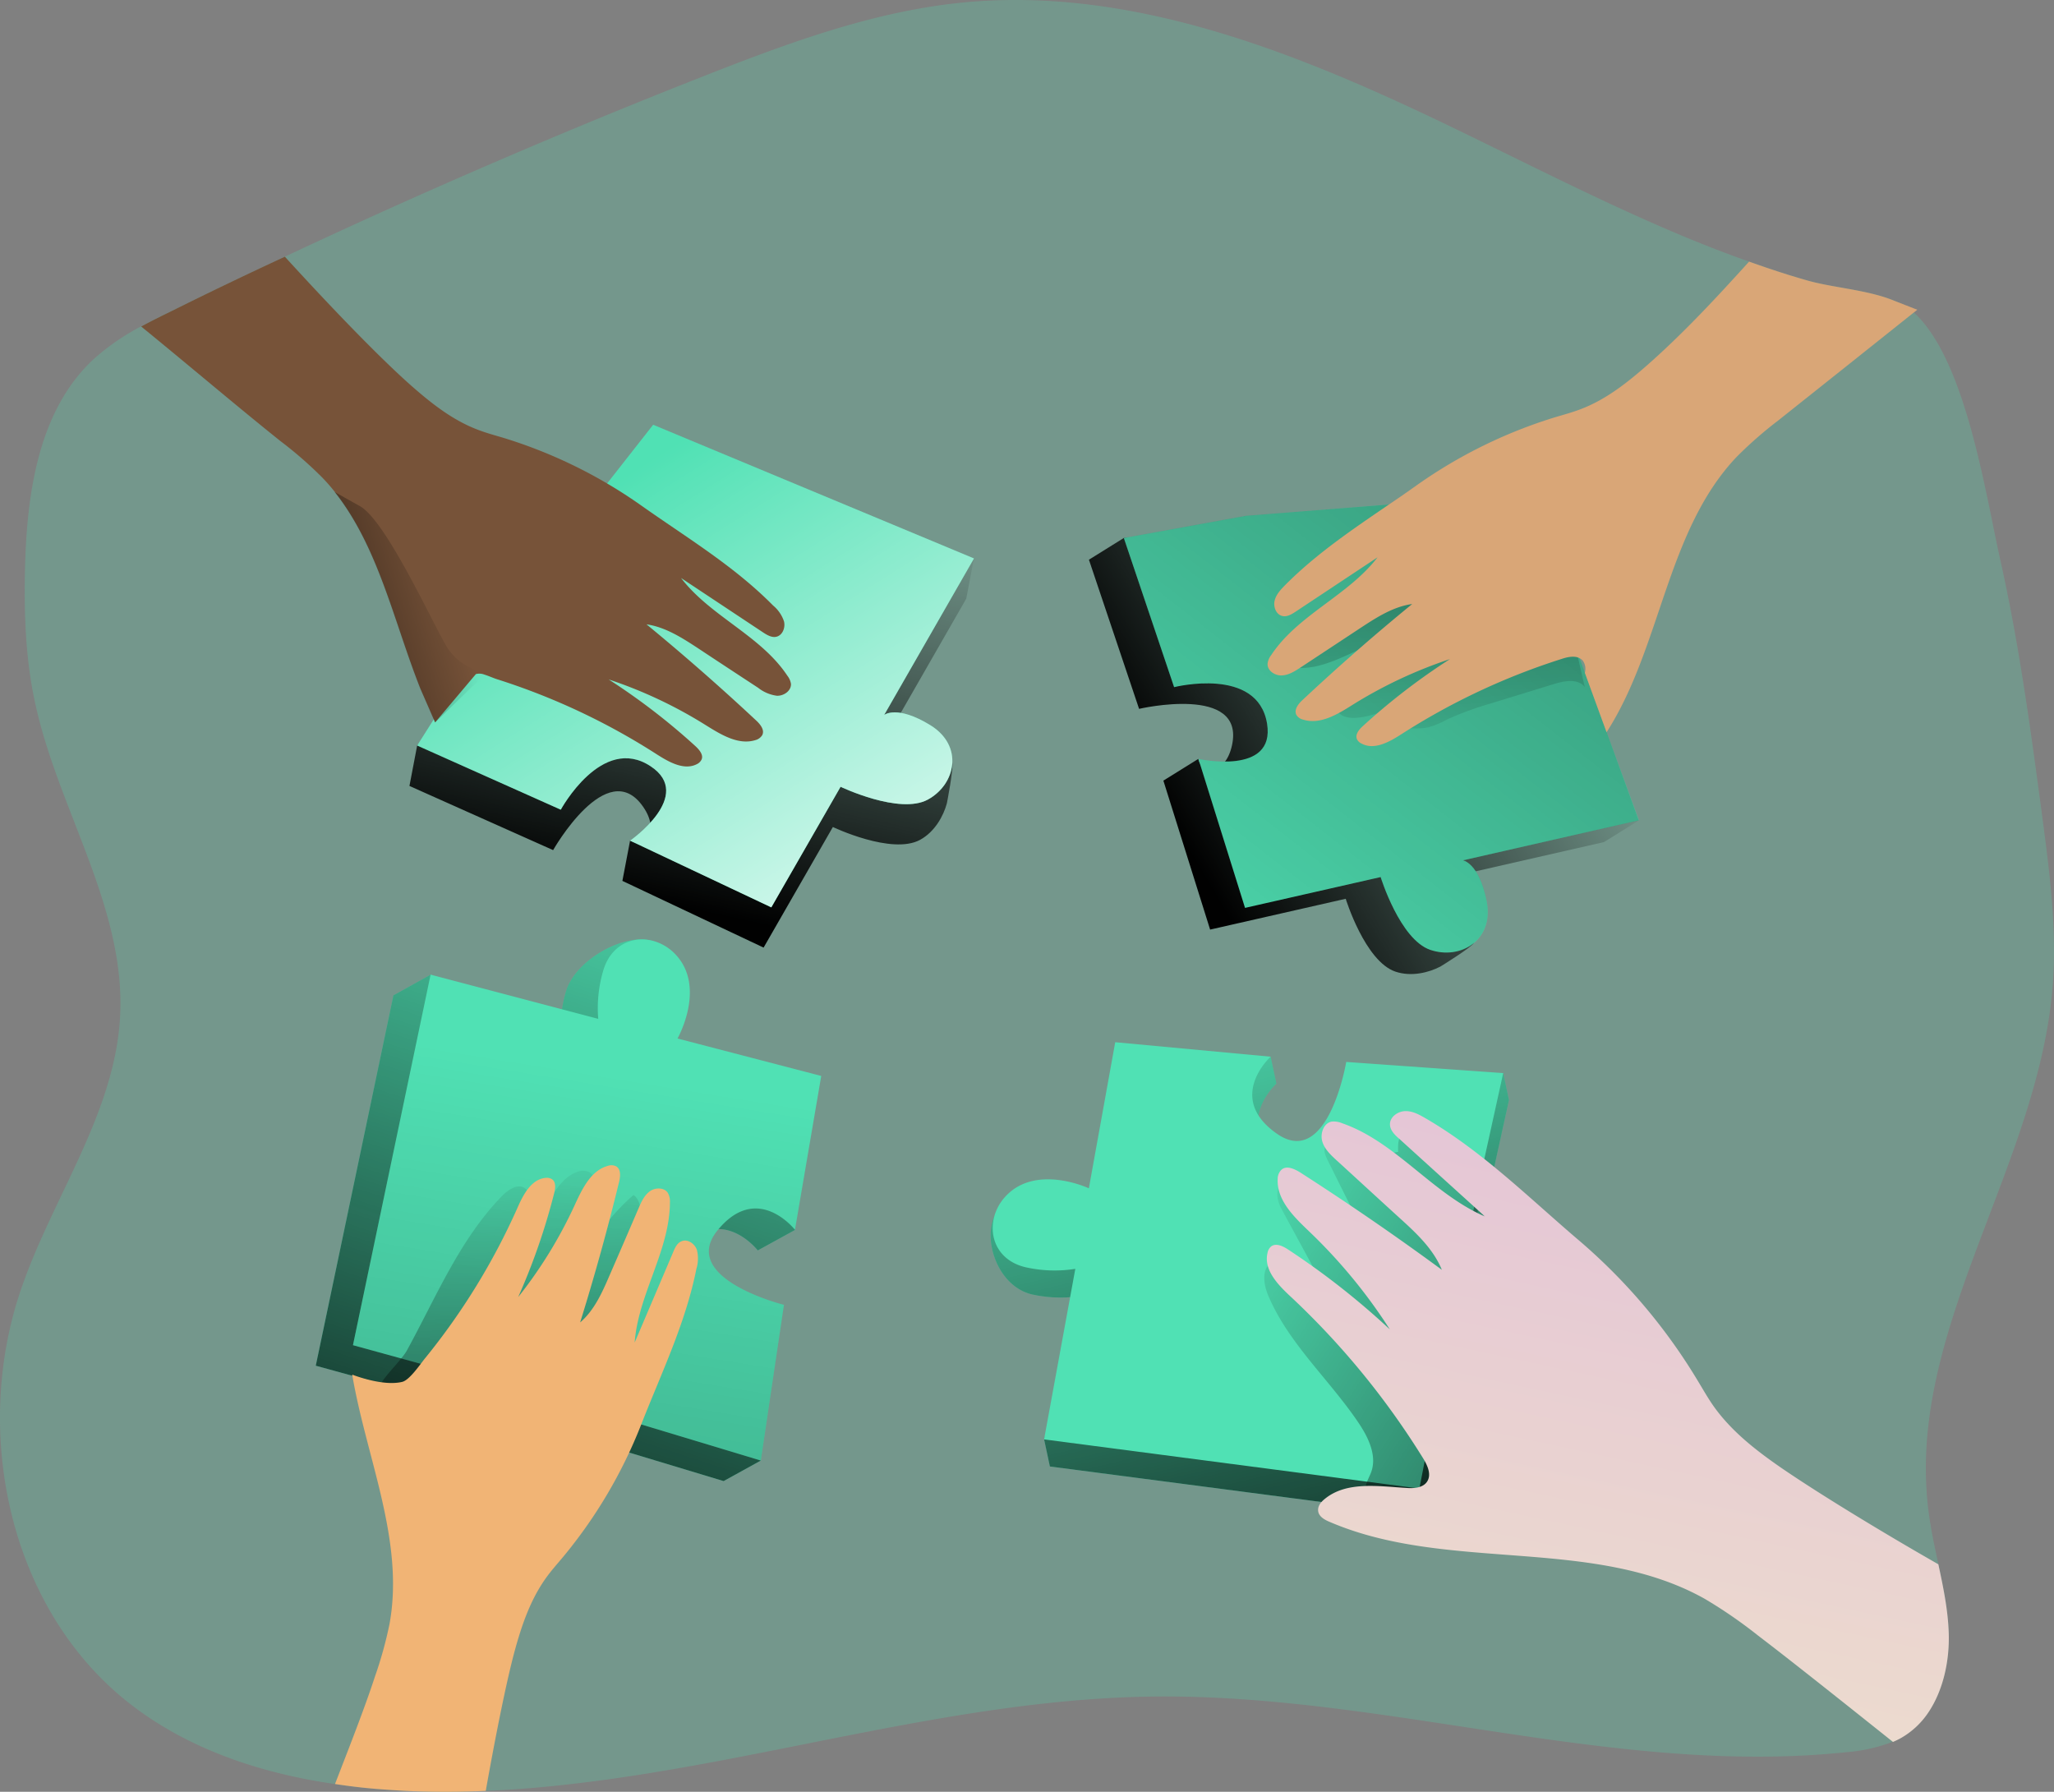
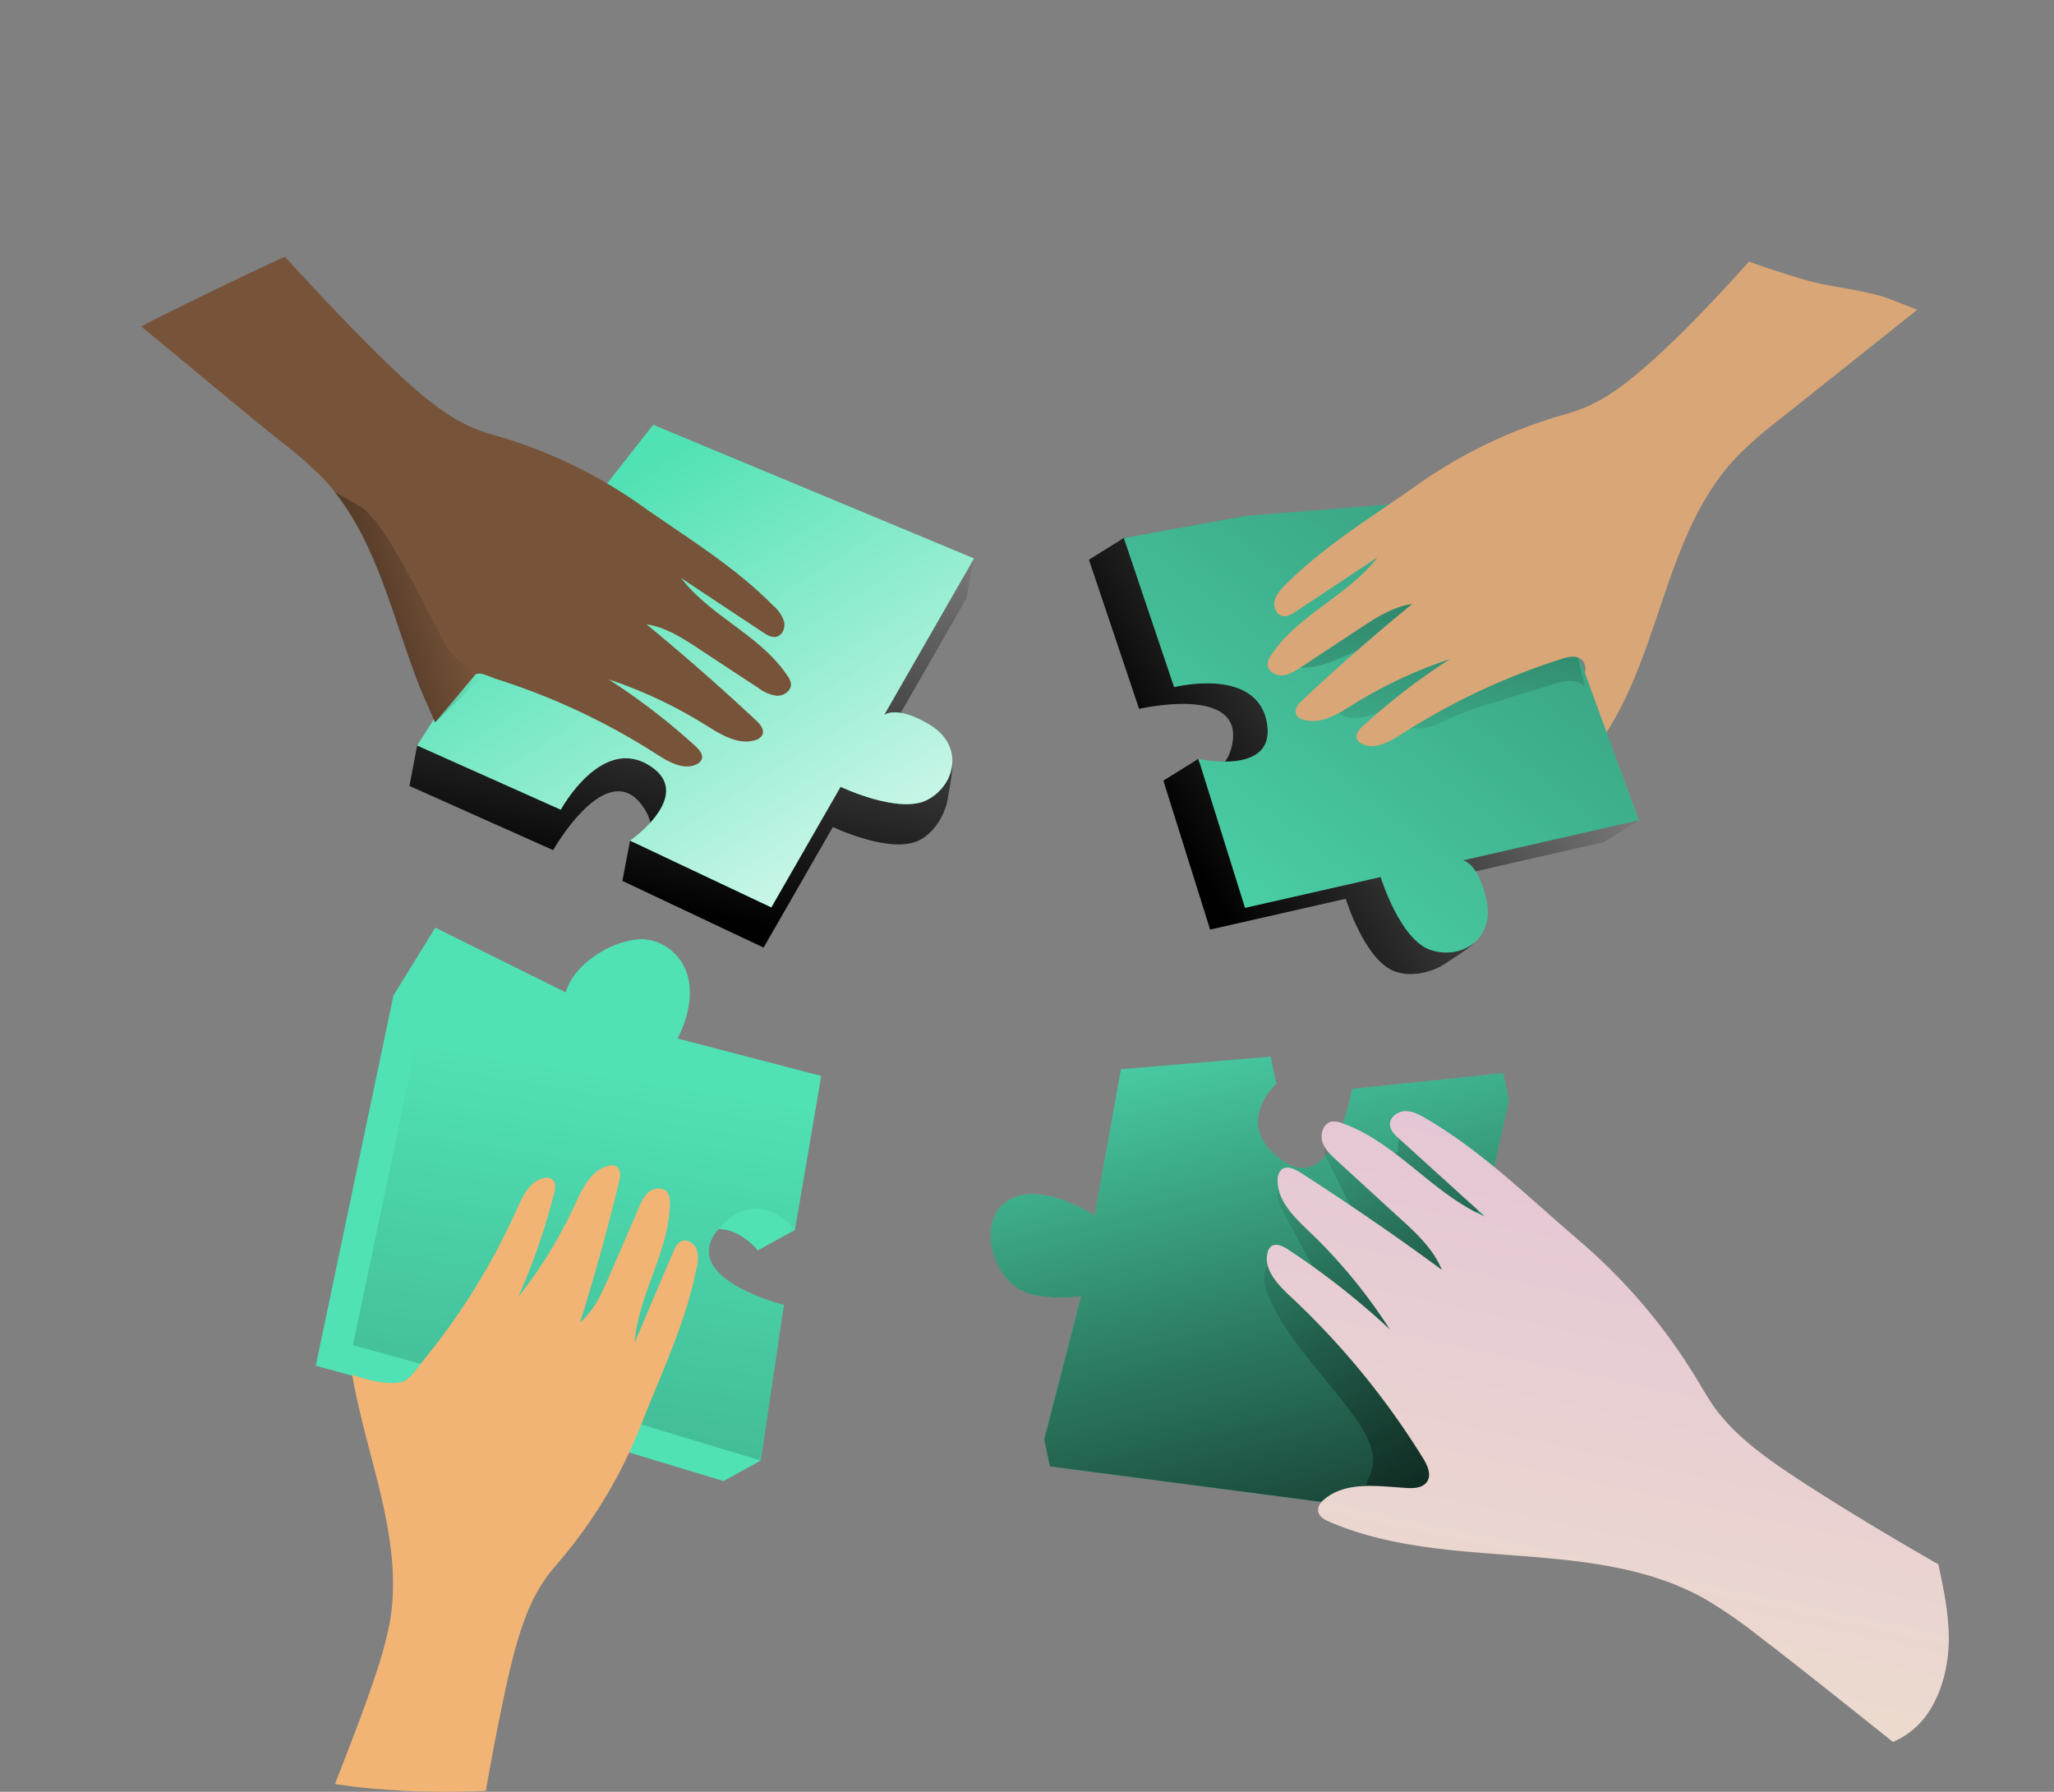
<svg xmlns="http://www.w3.org/2000/svg" xmlns:xlink="http://www.w3.org/1999/xlink" id="Layer_1" data-name="Layer 1" viewBox="0 0 567.27 494.83">
  <rect x="0" y="0" width="567.27" height="494.83" fill="#808080" stroke="none" />
  <defs>
    <linearGradient id="linear-gradient" x1="390.91" y1="274.27" x2="446.18" y2="504.55" gradientUnits="userSpaceOnUse">
      <stop offset="0" stop-color="#010101" stop-opacity="0" />
      <stop offset="0.95" stop-color="#010101" />
    </linearGradient>
    <linearGradient id="linear-gradient-2" x1="254.17" y1="239.77" x2="170.73" y2="493.25" xlink:href="#linear-gradient" />
    <linearGradient id="linear-gradient-3" x1="264.86" y1="142.42" x2="238.91" y2="263.03" xlink:href="#linear-gradient" />
    <linearGradient id="linear-gradient-4" x1="224.06" y1="144.61" x2="323.25" y2="301.91" gradientUnits="userSpaceOnUse">
      <stop offset="0" stop-color="#fff" stop-opacity="0" />
      <stop offset="0.95" stop-color="#fff" />
    </linearGradient>
    <linearGradient id="linear-gradient-5" x1="309.72" y1="-371.68" x2="283.76" y2="-251.07" gradientTransform="translate(0.38 198.8) rotate(47.32)" xlink:href="#linear-gradient" />
    <linearGradient id="linear-gradient-6" x1="364.28" y1="293.83" x2="766.03" y2="-220.58" xlink:href="#linear-gradient" />
    <linearGradient id="linear-gradient-7" x1="457.03" y1="227.68" x2="450.12" y2="-25.27" xlink:href="#linear-gradient" />
    <linearGradient id="linear-gradient-8" x1="228.02" y1="304.66" x2="124.57" y2="939.51" xlink:href="#linear-gradient" />
    <linearGradient id="linear-gradient-9" x1="199.67" y1="321.93" x2="202.5" y2="534.14" xlink:href="#linear-gradient" />
    <linearGradient id="linear-gradient-10" x1="393.44" y1="339.65" x2="607.06" y2="476.04" xlink:href="#linear-gradient" />
    <linearGradient id="linear-gradient-11" x1="519.52" y1="331.59" x2="470.46" y2="559.58" gradientUnits="userSpaceOnUse">
      <stop offset="0" stop-color="#e5c6d6" />
      <stop offset="0.42" stop-color="#ead4d0" />
      <stop offset="1" stop-color="#f0e9cb" />
    </linearGradient>
    <linearGradient id="linear-gradient-12" x1="184.21" y1="170.25" x2="106.36" y2="193.63" xlink:href="#linear-gradient" />
  </defs>
  <title>Diversity 1</title>
-   <path d="M626.34,280.12c-3.69,48.28-38.13,92.4-34.83,140,.14,2,.33,4,.6,5.93.62,4.72,1.64,9.38,2.64,14,1.35,6.29,2.65,12.58,2.86,19,.24,7.63-1.5,15.81-5.69,22a22.48,22.48,0,0,1-7.55,7,23.84,23.84,0,0,1-2.16,1.05A45.68,45.68,0,0,1,569.35,492c-63.8,6.72-127.25-16.12-191.43-15.36-54,.64-107,18-160.43,24.12-8,.94-16,1.62-24,1.92q-11.1.52-22.23,0c-2.8-.15-5.55-.34-8.3-.56-3.71-.31-7.4-.76-11.11-1.33-20.76-3-41.1-9.81-57.4-22.83C62,452,51.75,403.9,65.11,364.49c8.68-25.63,26.13-48.89,27.48-75.87,1.51-30.16-17.36-57.3-23.58-86.86-2.69-12.53-3-25.45-2.65-38.23.63-20.24,4-42.28,18.76-56.1a63.72,63.72,0,0,1,13.25-9.18c2.64-1.43,5.28-2.75,8-4.07C116.86,89,127.47,83.91,138.08,79q57-26.79,115.59-49.83C277,20,300.85,11.13,325.83,8.76,371.62,4.45,416.47,22.19,458,42.08c22.16,10.65,44.05,22,66.81,31.49,5.85,2.41,11.74,4.72,17.71,6.79,5.17,1.86,10.42,3.59,15.7,5.09,6.75,2,15.86,2.58,23,5.18l1.47.56A18.6,18.6,0,0,1,588,94.44l.3.27c14.07,13.28,19.43,49.59,23.52,67.91,5.21,23.24,8.41,46.91,11.55,70.51C625.43,248.72,627.52,264.45,626.34,280.12Z" transform="translate(-59.41 -8.11)" fill="#50e1b4" opacity="0.24" style="isolation:isolate" />
  <path d="M468.79,345.37l7.36-33.47-1.59-7.44-41.75,4.36s-5,29.73-19.19,19.8-1.7-21.25-1.7-21.25l-1.59-7.44L369,303.39l-7.27,40.35s-17.7-11.55-26.1-2.22c-5.94,6.6-1.33,22.14,9.29,24.16A36.4,36.4,0,0,0,358,366l-10.22,39.66,1.59,7.44L453,426.65Z" transform="translate(-59.41 -8.11)" fill="#50e1b4" />
  <path d="M468.79,345.37l7.36-33.47-1.59-7.44-41.75,4.36s-5,29.73-19.19,19.8-1.7-21.25-1.7-21.25l-1.59-7.44L369,303.39l-7.27,40.35s-17.7-11.55-26.1-2.22c-5.94,6.6-1.33,22.14,9.29,24.16A36.4,36.4,0,0,0,358,366l-10.22,39.66,1.59,7.44L453,426.65Z" transform="translate(-59.41 -8.11)" fill="url(#linear-gradient)" />
-   <path d="M226.46,407.23l32.8,9.9,10.27-5.67-3.89-37.32s-29.25-7.27-18.27-20.64,21.32-.07,21.32-.07L279,347.76l-3-36.82L236.26,300.6s15-21.73,6.38-30.82c-6.13-6.43-24.14,2-27,12.39a36.64,36.64,0,0,0-1.3,13l-36-17.88L168.07,283,146.62,385.27Z" transform="translate(-59.41 -8.11)" fill="#50e1b4" />
-   <path d="M226.46,407.23l32.8,9.9,10.27-5.67-3.89-37.32s-29.25-7.27-18.27-20.64,21.32-.07,21.32-.07L279,347.76l-3-36.82L236.26,300.6s15-21.73,6.38-30.82c-6.13-6.43-24.14,2-27,12.39a36.64,36.64,0,0,0-1.3,13l-36-17.88L168.07,283,146.62,385.27Z" transform="translate(-59.41 -8.11)" fill="url(#linear-gradient-2)" />
+   <path d="M226.46,407.23l32.8,9.9,10.27-5.67-3.89-37.32s-29.25-7.27-18.27-20.64,21.32-.07,21.32-.07L279,347.76l-3-36.82L236.26,300.6s15-21.73,6.38-30.82c-6.13-6.43-24.14,2-27,12.39l-36-17.88L168.07,283,146.62,385.27Z" transform="translate(-59.41 -8.11)" fill="#50e1b4" />
  <path d="M190.85,196.21,174.62,214l-2.13,11.16,39.68,17.72s14.88-26.22,24.8-12.05c5,7.09.11,11.64-3.54,9.39l-2.13,11.16,39,18.42,19.13-33.3s16.3,7.79,24.09,3.54c4.1-2.24,6.47-6.64,7.4-10.1,0,0,1.93-9.87,1.46-11.16-.86-2.33-5.34,2.45-8.15.71-9.21-5.67-12.75-2.83-12.75-2.83l24.79-43.22,2.13-11.16-90.69-25.69Z" transform="translate(-59.41 -8.11)" fill="url(#linear-gradient-3)" />
  <path d="M193,185.05,174.62,214l39.67,17.72s11.34-20.91,24.8-12c12.28,8.08-5.66,20.55-5.66,20.55l39,18.42,19.13-33.3s16.29,7.79,24.09,3.54,9.92-14.88.7-20.55-12.75-2.83-12.75-2.83l24.8-43.22L239.8,125.41Z" transform="translate(-59.41 -8.11)" fill="#50e1b4" />
  <path d="M193,185.05,174.62,214l39.67,17.72s11.34-20.91,24.8-12c12.28,8.08-5.66,20.55-5.66,20.55l39,18.42,19.13-33.3s16.29,7.79,24.09,3.54,9.92-14.88.7-20.55-12.75-2.83-12.75-2.83l24.8-43.22L239.8,125.41Z" transform="translate(-59.41 -8.11)" fill="url(#linear-gradient-4)" />
  <path d="M393.62,264.83l37.45-8.51s5.32,17.27,13.73,20.12c4.42,1.49,9.26.25,12.43-1.41,0,0,8.57-5.28,9.2-6.49,1.13-2.22-5.41-2.27-6.05-5.51-2.08-10.62-6.56-11.3-6.56-11.3l48.58-11.07,9.65-6-42.6-84.09-75.59,6-24.07.11-9.64,6L374,203.87s29.36-6.83,25.66,10.06c-1.84,8.45-8.48,8-9.3,3.76l-9.65,6" transform="translate(-59.41 -8.11)" fill="url(#linear-gradient-5)" />
  <path d="M403.51,150.57l-33.72,6.12,13.88,41.18s23.05-5.84,25.67,10.06c2.38,14.51-18.95,9.76-18.95,9.76l12.87,41.14,37.45-8.51s5.32,17.26,13.73,20.11S472.1,267.64,470,257s-6.57-11.29-6.57-11.29l48.59-11.07L479.1,144.57Z" transform="translate(-59.41 -8.11)" fill="#50e1b4" />
  <path d="M470,257c2.08,10.61-7.17,16.27-15.59,13.4s-13.74-20.08-13.74-20.08l-37.45,8.49-12.87-41.14s21.33,4.75,18.95-9.74c-2.6-15.93-25.67-10.08-25.67-10.08l-13.85-41.18,33.71-6.12L443,147.44l36.09-2.87,16.57,45.3,1.47,4,6,16.42L512,234.67l-48.58,11.06S468,246.41,470,257Z" transform="translate(-59.41 -8.11)" fill="url(#linear-gradient-6)" />
  <path d="M448.83,201.39l-5.48,8c3.58-.63,7.35.39,10.87-.51a26.31,26.31,0,0,0,4.89-2.1,87.15,87.15,0,0,1,12.2-4.45L488.63,197c2.89-.89,6.61-1.55,8.46.84l-4.44-19.24a4.92,4.92,0,0,0-1-2.38,4.5,4.5,0,0,0-2.72-1c-7.57-.94-16.36.79-22-4.37-2.76-2.54-4.39-6.52-7.92-7.79-3-1.07-6.35.27-8.78,2.3s-4.24,4.71-6.47,6.95c-8.27,8.28-21.92,10.25-28.58,19.88,11.44,2.61,21.81-8.56,33.54-8.77-3.37.06-9.81,6.36-12.42,8.4-2.85,2.25-8,5.19-8.21,9.22C427.51,211.74,444.58,203.34,448.83,201.39Z" transform="translate(-59.41 -8.11)" fill="url(#linear-gradient-7)" />
  <path d="M236.73,401.56l32.8,9.9,6.39-43s-29.25-7.28-18.28-20.65,21.32-.07,21.32-.07l7.26-42.49-39.69-10.34s8.05-14.19-.61-23.28c-6.12-6.43-17.15-5.59-20,4.85a36.47,36.47,0,0,0-1.29,13l-46.3-12.21L156.89,379.6Z" transform="translate(-59.41 -8.11)" fill="#50e1b4" />
  <path d="M236.73,401.56l32.8,9.9,6.39-43s-29.25-7.28-18.28-20.65,21.32-.07,21.32-.07l7.26-42.49-39.69-10.34s8.05-14.19-.61-23.28c-6.12-6.43-17.15-5.59-20,4.85a36.47,36.47,0,0,0-1.29,13l-46.3-12.21L156.89,379.6Z" transform="translate(-59.41 -8.11)" fill="url(#linear-gradient-8)" />
-   <path d="M171.74,381.14c8.12-14.79,14.66-30.87,26.49-42.91,1.69-1.72,4.44-3.41,6.29-1.85,1.54,1.3,1,3.75.38,5.65L199,359.37l12-19.67c2-3.21,4.19-6.64,7.73-7.92a4.23,4.23,0,0,1,3.33,0c1.76.9,2,3.25,2,5.22a69,69,0,0,1-1.94,15.87,61.43,61.43,0,0,1,12.26-14.76c1.78,1.31,2.06,3.83,2,6-.23,7.76-2.84,15.23-5.43,22.55-1.4,4-2.84,8-5.43,11.34-4.67,6-12.33,8.7-19.75,10.26s-15.12,2.28-22,5.48c-2.73,1.28-5.34,2.95-8.31,3.47-3.24.56-10.59-1.17-11.43-5.19C163.66,389.86,170.12,384.08,171.74,381.14Z" transform="translate(-59.41 -8.11)" fill="url(#linear-gradient-9)" />
-   <path d="M467.2,337.93l7.36-33.47-43.35-3.08s-5,29.73-19.18,19.8-1.7-21.25-1.7-21.25l-42.92-4-7.28,40.35s-14.76-6.94-23.16,2.39c-5.94,6.6-4.27,17.53,6.36,19.55a36.4,36.4,0,0,0,13.06.3l-8.63,47.1,103.65,13.57Z" transform="translate(-59.41 -8.11)" fill="#50e1b4" />
  <path d="M432.4,324.43c-2.39-1.05-6-2.09-7,.32-.51,1.2.08,2.55.65,3.71l6.4,12.86L417,335.53a4.67,4.67,0,0,0-3.22-.39c-2.48.93-1.66,4.61-.4,6.93l9.43,17.37c-4.18.61-8.18-4.68-12-2.78-3,1.5-2.5,5.89-1.24,9C415.12,379,426.49,389,434.58,401c2.8,4.14,5.28,9.32,3.41,13.94-.82,2-2.37,4.51-.88,6.12a4.29,4.29,0,0,0,2.51,1,86.81,86.81,0,0,0,24,.73q1.31-40.91,4-81.74c.16-2.42.29-5-.92-7.09a12.35,12.35,0,0,0-4.42-3.93c-3.83-2.42-7.6-5-11.53-7.28-4.3-2.49-5.4-1.35-5.2,3.45C441.35,327.23,436.28,326.14,432.4,324.43Z" transform="translate(-59.41 -8.11)" fill="url(#linear-gradient-10)" />
  <path d="M277.86,197c.07,1.92-2,3.32-3.89,3.25a10.55,10.55,0,0,1-5.17-2.19c-5.59-3.66-11.18-7.33-16.72-11-4.38-2.87-9-5.81-14.12-6.53,10.34,8.5,20.46,17.37,30.23,26.5,1.21,1.1,2.5,2.72,1.7,4.15a3.16,3.16,0,0,1-1.85,1.32c-4.75,1.48-9.62-1.58-13.81-4.19a124,124,0,0,0-26.73-12.57,179.76,179.76,0,0,1,24.05,18.5c1,.94,2.19,2.34,1.62,3.62a2.68,2.68,0,0,1-1.24,1.25c-3.52,1.85-7.67-.49-11-2.6a185,185,0,0,0-44.31-20.84c-.87-.27-2.19-.87-3.4-1.25a3.84,3.84,0,0,0-2.38-.15l-11.25,13.33-4.07-9.33c-7.36-18.57-11.52-39-23.67-54.35a51.81,51.81,0,0,0-3.51-4,110.61,110.61,0,0,0-11.48-10c-11.4-9.1-26.31-21.75-38.46-31.64,2.64-1.43,5.28-2.75,8-4.07C116.86,89,127.47,83.91,138.08,79c10.19,11.17,24.95,26.83,35,35.7,5.51,4.84,11.4,9.48,18.27,12.08,2.26.87,4.6,1.51,6.91,2.19a134.07,134.07,0,0,1,38.23,18.73c12.54,8.87,25.63,16.68,36.43,27.63a9.65,9.65,0,0,1,3,4.34c.46,1.73-.37,3.92-2.15,4.3-1.28.27-2.57-.53-3.66-1.24l-22.61-15c8.11,10.61,22,15.86,29.37,27A4.75,4.75,0,0,1,277.86,197Z" transform="translate(-59.41 -8.11)" fill="#775339" />
  <path d="M588.93,93.65c-.33.26-.64.53-1,.79q-18.68,14.9-37.4,29.78a111.9,111.9,0,0,0-11.48,10.05c-19.44,20.46-20.76,52.46-35.94,76.06l-6-16.42a3.93,3.93,0,0,0-.6-3.4,2.83,2.83,0,0,0-.87-.64c-1.36-.72-3.28-.34-4.87.19a186.38,186.38,0,0,0-44.31,20.8c-3.33,2.15-7.52,4.49-11,2.6a2.44,2.44,0,0,1-1.28-1.21c-.57-1.28.56-2.68,1.62-3.62a179.76,179.76,0,0,1,24.05-18.5,125.56,125.56,0,0,0-26.73,12.53c-4.19,2.65-9.06,5.67-13.78,4.19a2.93,2.93,0,0,1-1.88-1.28c-.76-1.43.49-3.06,1.69-4.15q14.67-13.75,30.28-26.5c-5.21.72-9.78,3.66-14.16,6.53l-16.68,11c-1.62,1.06-3.29,2.12-5.21,2.19s-4-1.35-3.89-3.24a4.75,4.75,0,0,1,1-2.38c7.36-11.14,21.25-16.42,29.37-27l-22.61,15c-1.1.72-2.38,1.51-3.66,1.21-1.74-.38-2.57-2.53-2.15-4.26s1.73-3.1,3-4.38C423,161,433,154.27,443,147.44c2.65-1.77,5.25-3.59,7.85-5.44a134.22,134.22,0,0,1,38.24-18.72c2.31-.68,4.65-1.32,6.91-2.19,6.87-2.6,12.76-7.25,18.27-12.08,10.08-8.87,19.21-18.72,28.2-28.65,5.17,1.85,10.42,3.59,15.7,5.1,6.76,2,15.85,2.57,23,5.17l1.47.57Z" transform="translate(-59.41 -8.11)" fill="#d9a677" />
  <path d="M251.74,358.52c-3,15.07-9.7,28.81-15.29,43.11a133.4,133.4,0,0,1-21.67,36.62c-1.55,1.85-3.17,3.66-4.57,5.62-4.3,6-6.71,13.06-8.64,20.12-2.38,8.76-5.47,24.42-8,38.69q-11.1.51-22.23,0c-2.8-.15-5.55-.34-8.31-.56q-5.55-.47-11.1-1.33c4.16-10.72,8.38-21.51,11-29.59A109.69,109.69,0,0,0,167,456.52c4.16-23-6.41-45.73-10.32-68.79,0,0,8.38,3.34,13.83,2,2-.49,4.91-4.8,6.19-6.39a184.89,184.89,0,0,0,25.64-41.71c1.58-3.62,3.81-7.85,7.73-8.23a2.72,2.72,0,0,1,1.74.34c1.21.76,1,2.53.64,3.93a178.14,178.14,0,0,1-9.93,28.65A124.39,124.39,0,0,0,218,341.2c2.08-4.53,4.46-9.74,9.21-11.1a3,3,0,0,1,2.31.08c1.43.75,1.24,2.83.86,4.37q-4.76,19.54-10.75,38.77c4-3.43,6.15-8.42,8.22-13.21q4-9.18,7.93-18.35c.76-1.77,1.59-3.58,3.13-4.68s4.08-1.05,5,.57a4.87,4.87,0,0,1,.52,2.53c-.07,13.36-8.75,25.36-9.74,38.69,3.55-8.34,7.1-16.65,10.65-25,.49-1.21,1.13-2.57,2.38-3,1.66-.64,3.55.72,4.15,2.38A9.77,9.77,0,0,1,251.74,358.52Z" transform="translate(-59.41 -8.11)" fill="#f1b475" />
  <path d="M597.61,459.12c.24,7.63-1.5,15.81-5.69,22a22.48,22.48,0,0,1-7.55,7,23.84,23.84,0,0,1-2.16,1.05c-13.79-11-28.44-22.67-37.23-29.35a130.41,130.41,0,0,0-14.79-10.19c-31-17.36-71-7.18-103.63-21.26-1.35-.56-2.87-1.43-3.09-2.87s.75-2.6,1.85-3.47c6-4.9,14.76-3.47,22.53-3,2,.15,4.46,0,5.63-1.66,1.4-2,.15-4.64-1.13-6.68A218.74,218.74,0,0,0,415.66,366c-3.44-3.21-7.28-7.28-6.19-11.86a3,3,0,0,1,1-1.81c1.33-1,3.21-.11,4.61.8a213,213,0,0,1,28.17,22.11,147,147,0,0,0-22.13-26.91c-4.26-4.07-9.13-8.72-8.84-14.61a3.54,3.54,0,0,1,1-2.53c1.39-1.32,3.62-.29,5.24.72q19.92,12.79,39.1,26.88c-2.34-5.71-7-10.09-11.62-14.27-5.81-5.28-11.58-10.61-17.41-15.93-1.66-1.52-3.39-3.14-4-5.28s.34-4.95,2.53-5.45a6,6,0,0,1,3,.46c14.86,5.18,24.95,19.52,39.4,25.74q-11.89-10.76-23.74-21.52c-1.17-1-2.42-2.26-2.49-3.84-.08-2.12,2.15-3.7,4.26-3.74s4.05,1.09,5.86,2.15c15.62,9.14,28.38,21.9,42.16,33.63a157.87,157.87,0,0,1,32.53,38.36c1.47,2.41,2.87,4.91,4.5,7.25,5,7.09,12,12.49,19.14,17.39,10.64,7.27,28.24,17.95,43,26.37C596.1,446.41,597.4,452.7,597.61,459.12Z" transform="translate(-59.41 -8.11)" fill="url(#linear-gradient-11)" />
  <path d="M193.91,193.79l-.72.68-13.63,13.18-4.07-9.33c-7.36-18.57-11.52-39-23.67-54.35.49.26,2,1.13,7,3.92,7.29,4.08,20.19,32.62,24.08,39A15.21,15.21,0,0,0,193.91,193.79Z" transform="translate(-59.41 -8.11)" fill="url(#linear-gradient-12)" />
</svg>